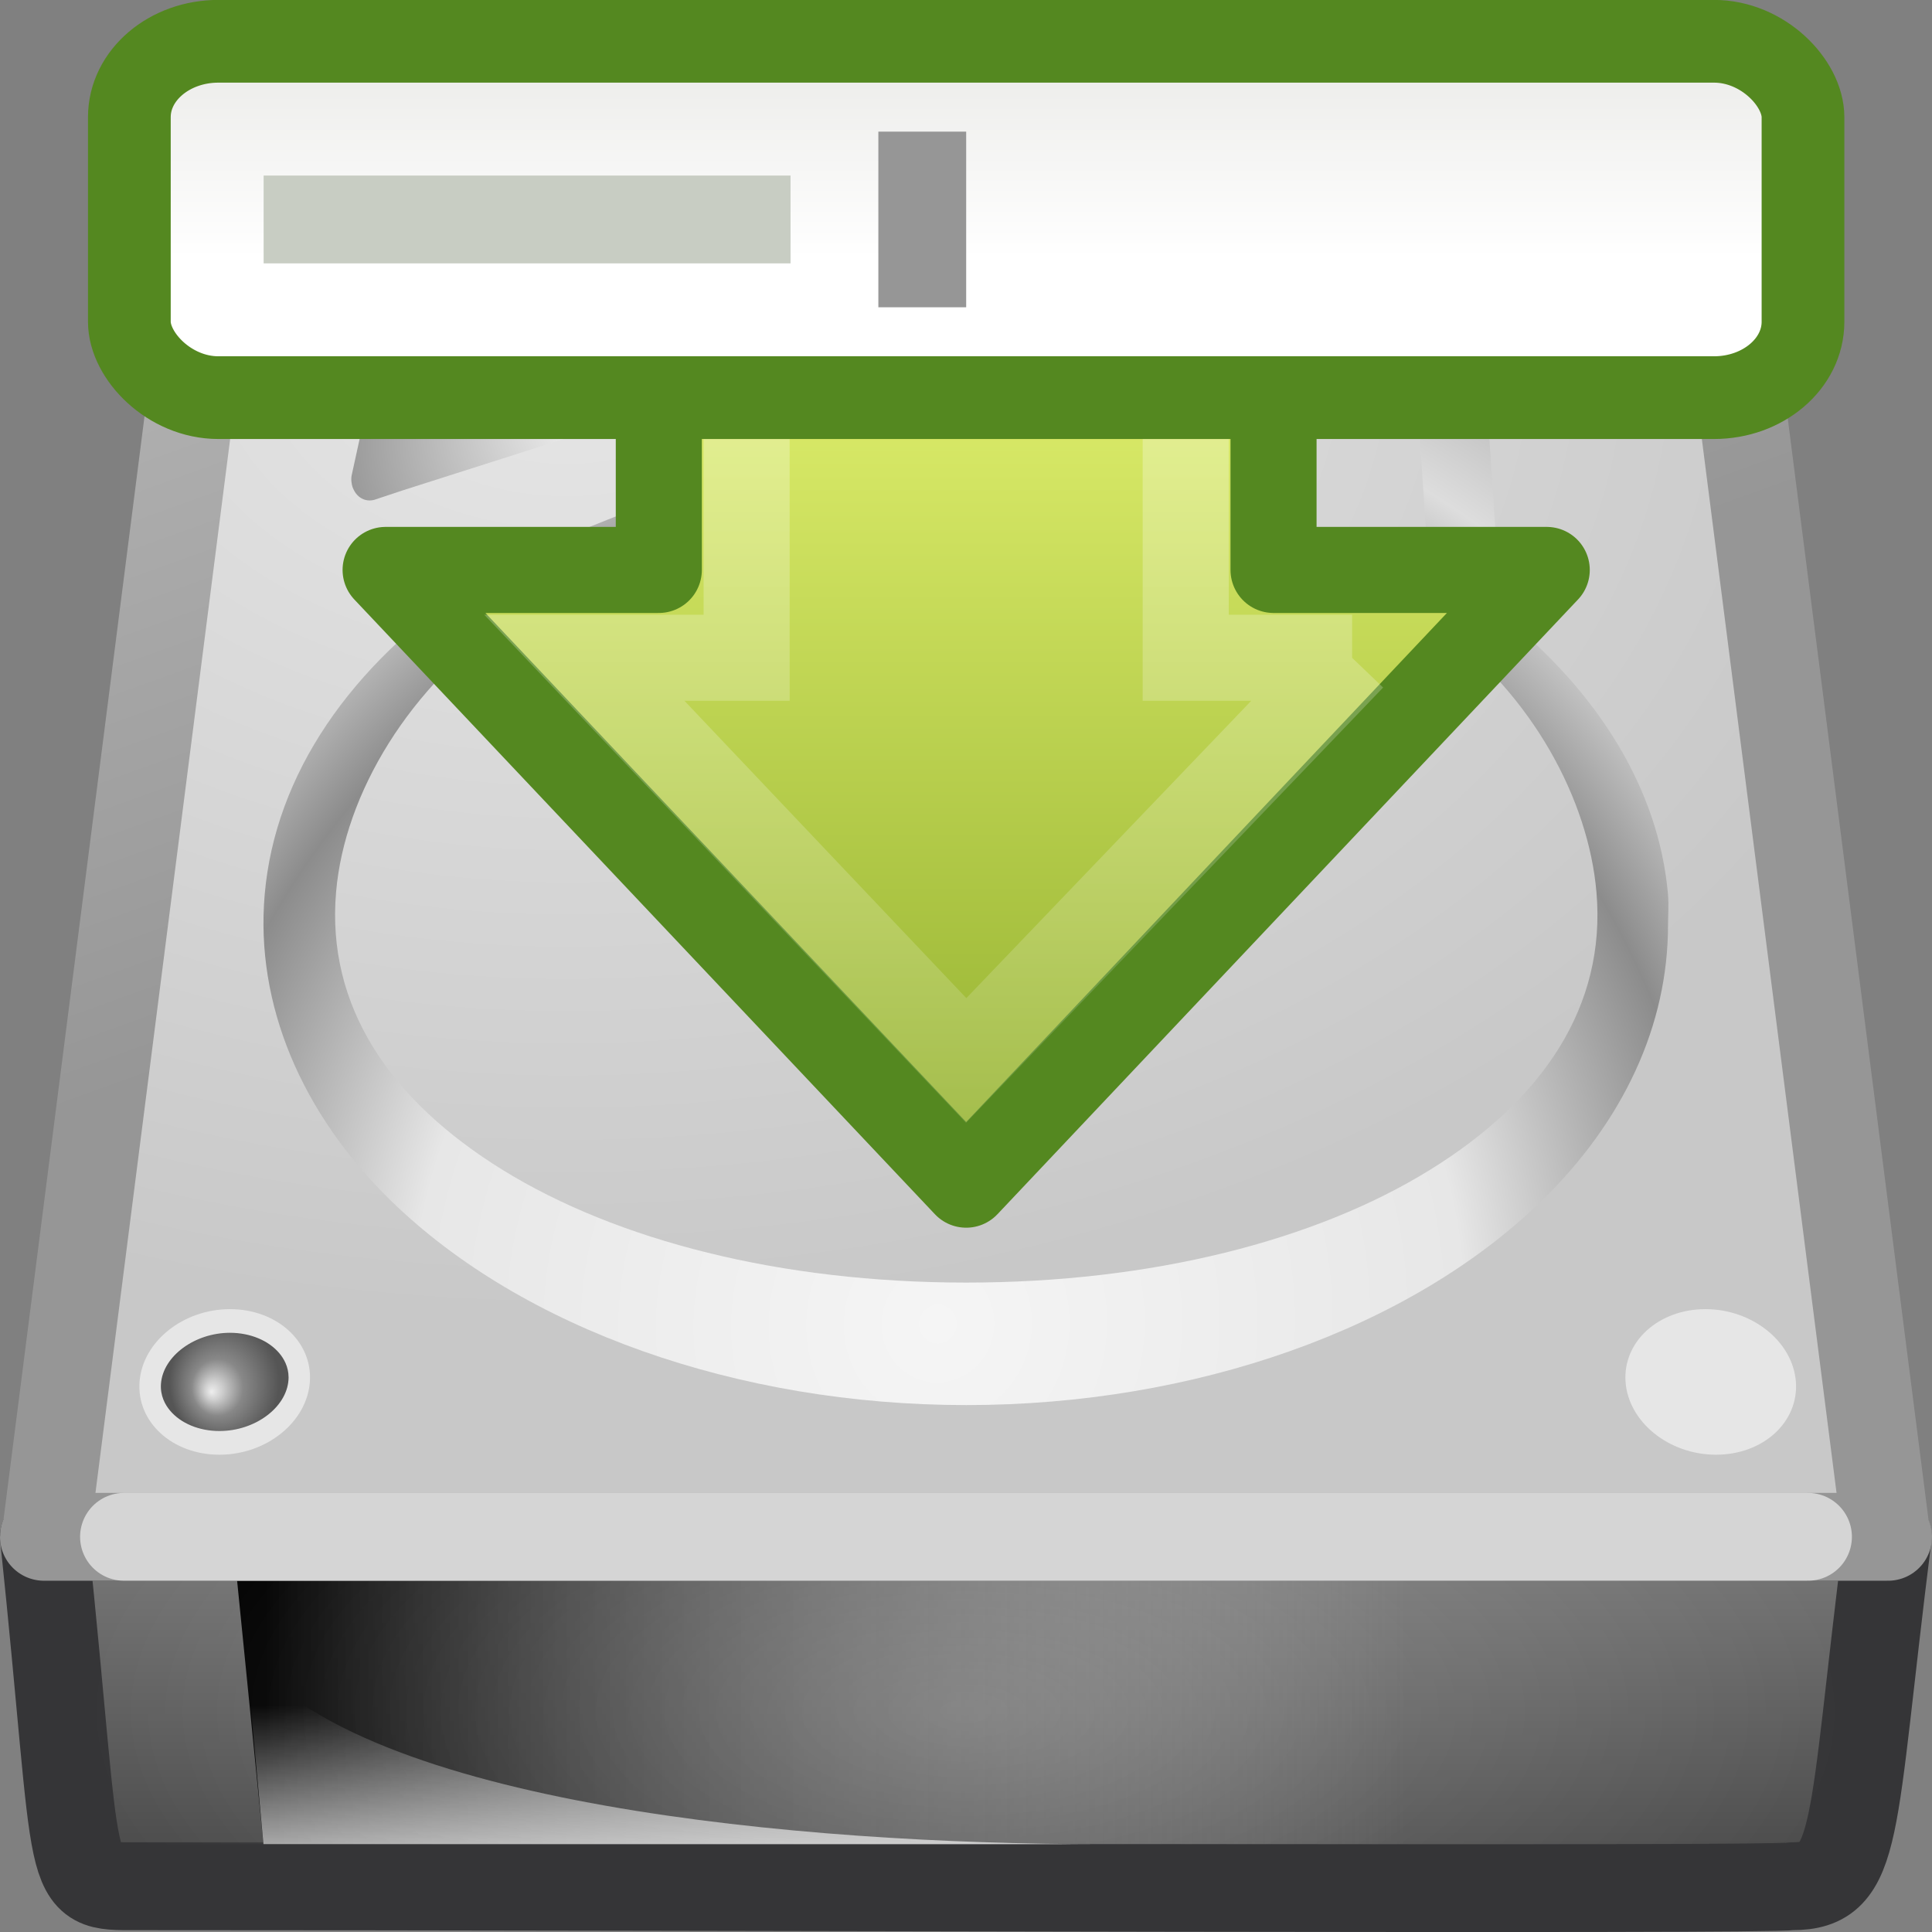
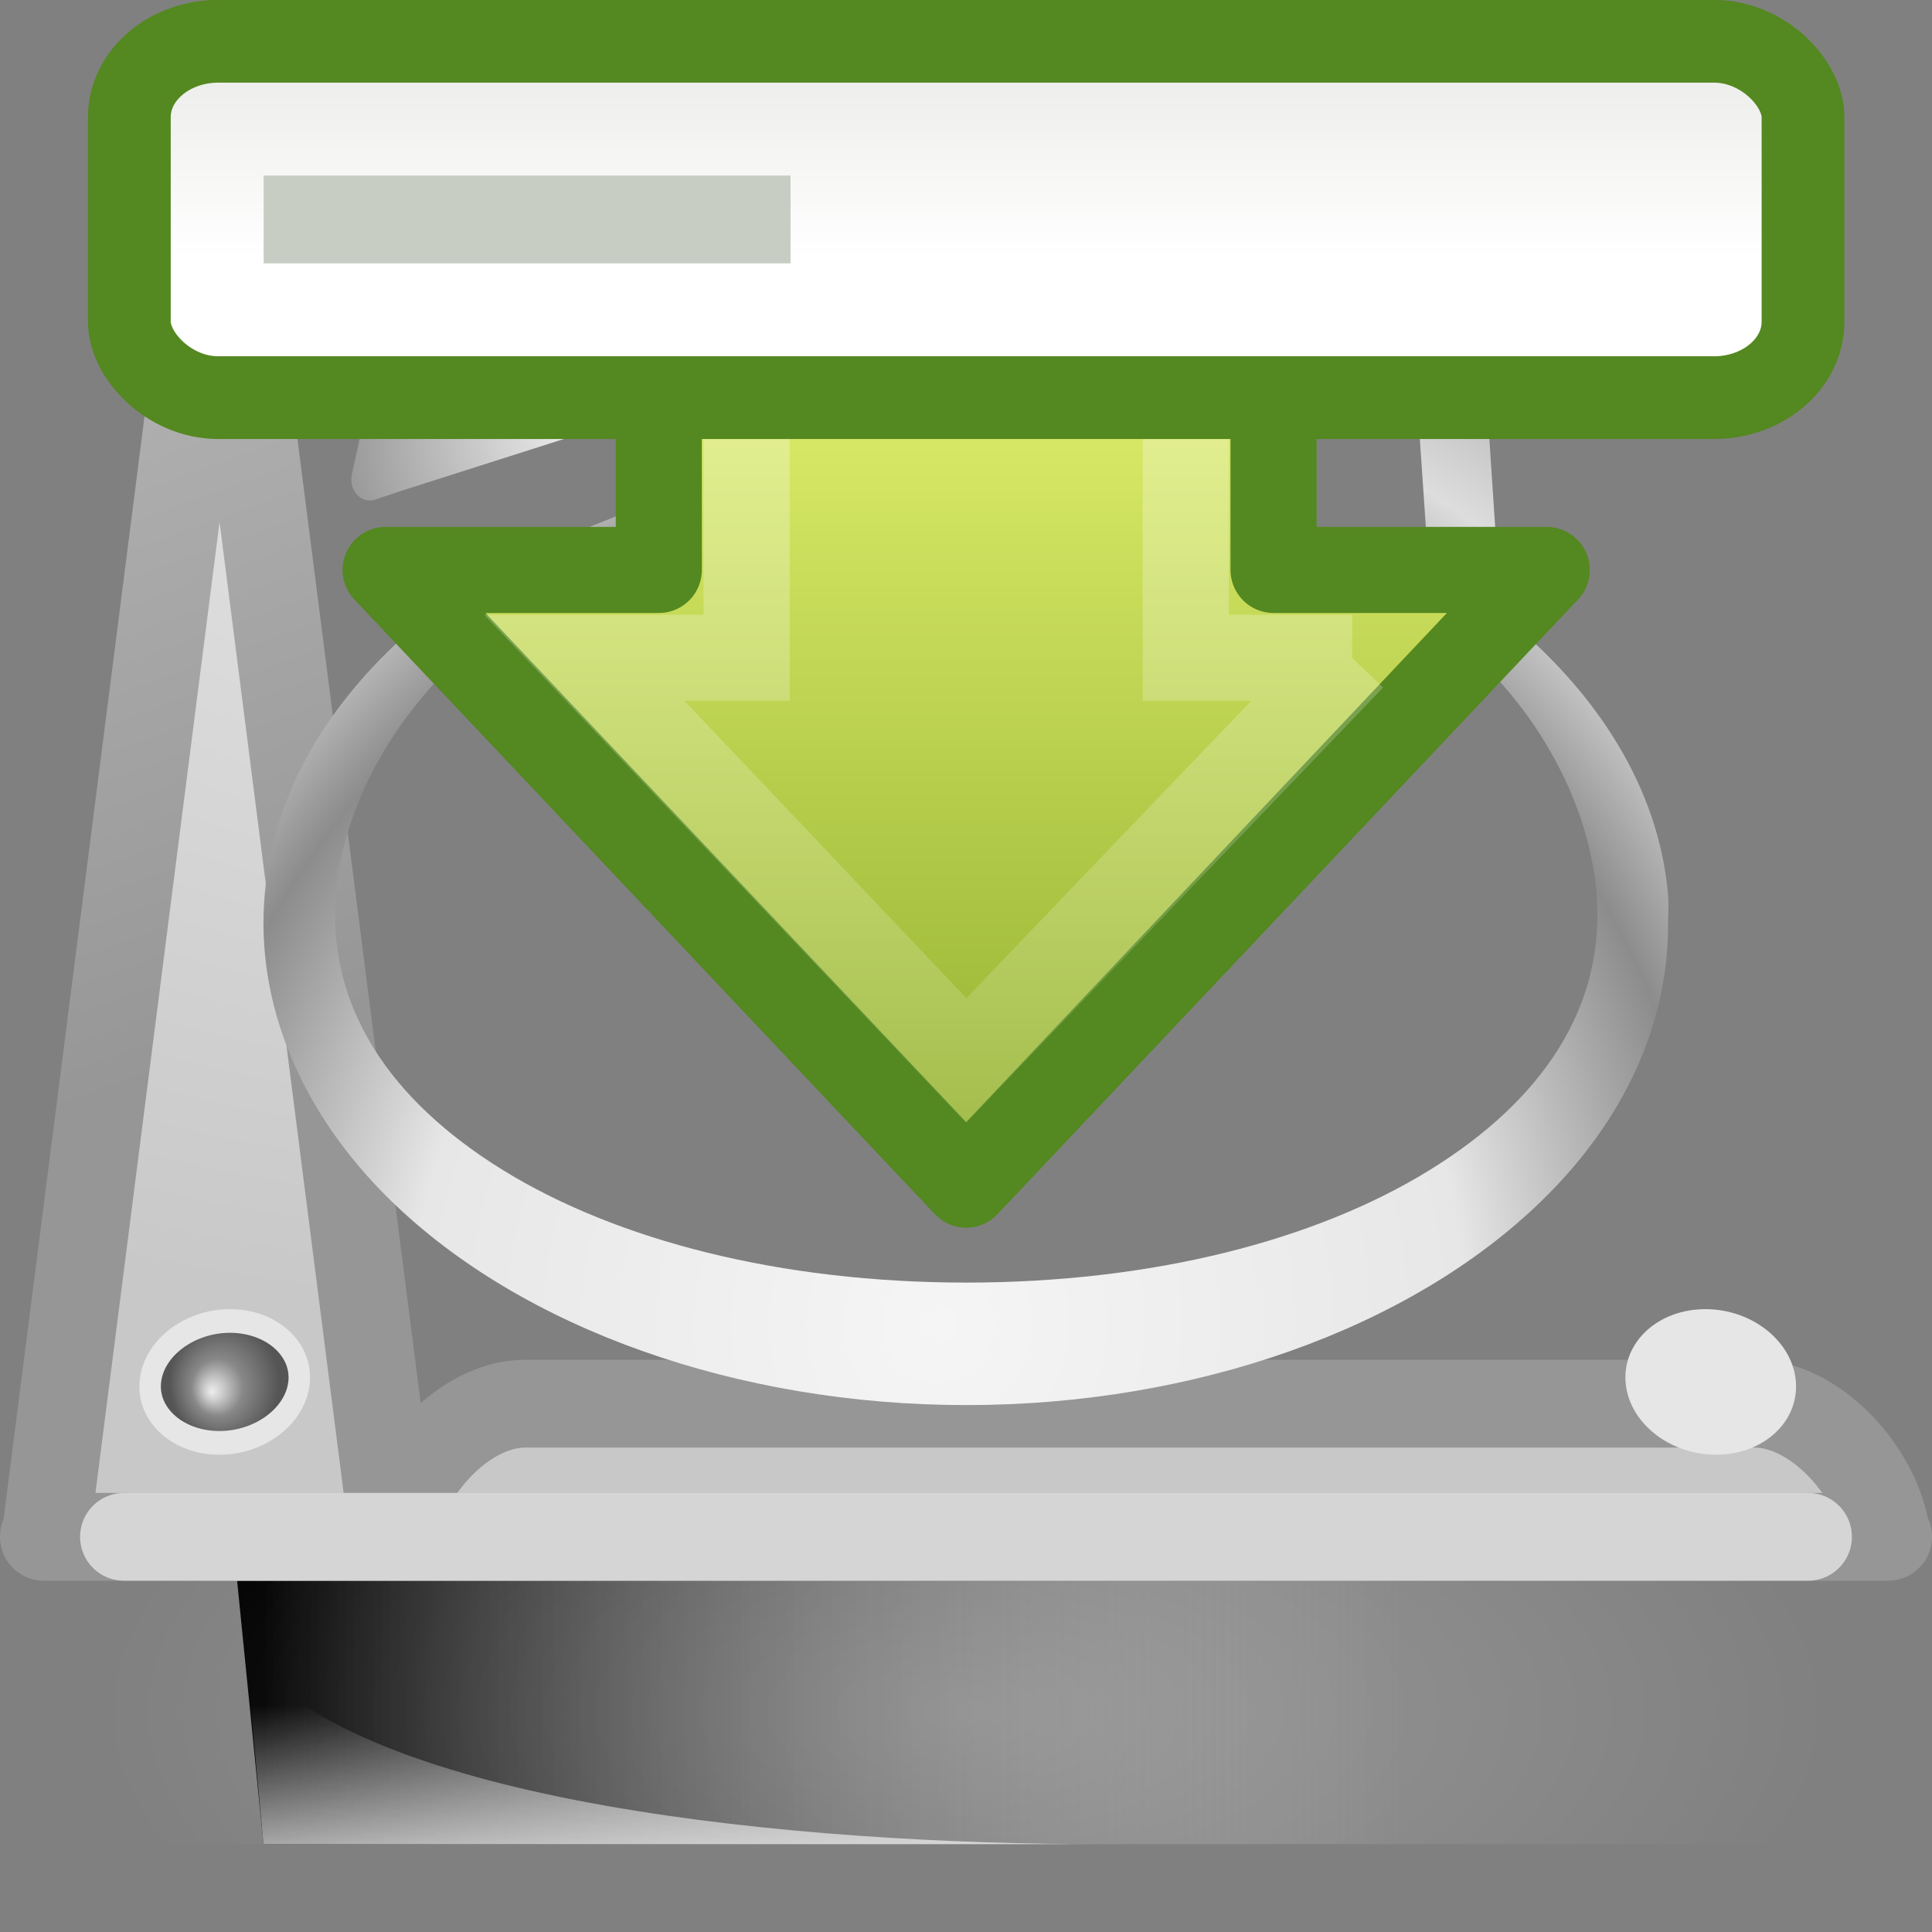
<svg xmlns="http://www.w3.org/2000/svg" xmlns:xlink="http://www.w3.org/1999/xlink" id="svg2" width="22" height="22" version="1.0">
  <rect width="100%" height="100%" fill="#808080" stroke="none" />
  <defs id="defs4">
    <linearGradient id="linearGradient5605" x1="21.478" x2="21.478" y1="1.685" y2="6.575" gradientTransform="matrix(.476 0 0 .406 -36.625 -.806)" gradientUnits="userSpaceOnUse">
      <stop id="stop6453" style="stop-color:#eeeeec" offset="0" />
      <stop id="stop6455" style="stop-color:#fff" offset="1" />
    </linearGradient>
    <linearGradient id="linearGradient3714" x1="8.527" x2="57.411" y1="33.332" y2="33.332" gradientTransform="matrix(0 .391 -.387 0 -30.08 -6.111)" gradientUnits="userSpaceOnUse">
      <stop id="stop4224" style="stop-color:#fff" offset="0" />
      <stop id="stop4226" style="stop-color:#fff;stop-opacity:0" offset="1" />
    </linearGradient>
    <linearGradient id="linearGradient3712" x1="28.671" x2="1.31" y1="23.891" y2="23.891" gradientTransform="matrix(0 -.337 -.335 0 -32.289 11.195)" gradientUnits="userSpaceOnUse">
      <stop id="stop2266" style="stop-color:#d7e866" offset="0" />
      <stop id="stop2268" style="stop-color:#8cab2a" offset="1" />
    </linearGradient>
    <radialGradient id="radialGradient4241" cx="113.07" cy="97.588" r="2.563" fx="113.67" fy="98" gradientUnits="userSpaceOnUse">
      <stop id="stop4243" style="stop-color:#eee" offset="0" />
      <stop id="stop4245" style="stop-color:#cecece" offset=".16" />
      <stop id="stop4247" style="stop-color:#888" offset=".468" />
      <stop id="stop4249" style="stop-color:#555" offset="1" />
    </radialGradient>
    <linearGradient id="linearGradient3206" x1="12" x2="10.478" y1="13.499" y2="7.015" gradientTransform="matrix(.903 0 0 1.388 .161 -9.736)" gradientUnits="userSpaceOnUse">
      <stop id="stop3486-2" style="stop-color:#969696" offset="0" />
      <stop id="stop3488-0" style="stop-color:#b4b4b4" offset="1" />
    </linearGradient>
    <linearGradient id="linearGradient3209" x1="53.991" x2="53.991" y1="87.896" y2="104.28" gradientTransform="matrix(.174 0 0 .249 .126 -4.488)" gradientUnits="userSpaceOnUse">
      <stop id="stop2223-6" style="stop-color:#7a7a7a" offset="0" />
      <stop id="stop2219-1" style="stop-color:#474747" offset="1" />
    </linearGradient>
    <radialGradient id="radialGradient3222" cx="127.32" cy="143.83" r="78.728" gradientTransform="matrix(.082 -.021 .007 .053 -3.413 -.659)" gradientUnits="userSpaceOnUse">
      <stop id="stop4073" style="stop-color:#f5f5f5" offset="0" />
      <stop id="stop4075" style="stop-color:#e7e7e7" offset=".271" />
      <stop id="stop4077" style="stop-color:#8c8c8c" offset=".693" />
      <stop id="stop4079" style="stop-color:#ddd" offset=".835" />
      <stop id="stop4081" style="stop-color:#a8a8a8" offset="1" />
    </radialGradient>
    <radialGradient id="radialGradient3225" cx="142.62" cy="191.85" r="78.728" gradientTransform="matrix(.092 0 0 -.087 -2.556 23.366)" gradientUnits="userSpaceOnUse">
      <stop id="stop7611-3" style="stop-color:#fff" offset="0" />
      <stop id="stop7677-2" style="stop-color:#e7e7e7" offset=".47" />
      <stop id="stop7613-4" style="stop-color:#8c8c8c" offset=".672" />
      <stop id="stop7617-3" style="stop-color:#ddd" offset=".835" />
      <stop id="stop7615-6" style="stop-color:#a8a8a8" offset="1" />
    </radialGradient>
    <radialGradient id="radialGradient3228" cx="141.75" cy="206.43" r="78.728" gradientTransform="matrix(.162 -.003 .001 .168 -12.49 -19.179)" gradientUnits="userSpaceOnUse">
      <stop id="stop4037" style="stop-color:#f5f5f5" offset="0" />
      <stop id="stop4039" style="stop-color:#e7e7e7" offset=".47" />
      <stop id="stop4041" style="stop-color:#8c8c8c" offset=".693" />
      <stop id="stop4043" style="stop-color:#ddd" offset=".835" />
      <stop id="stop4045" style="stop-color:#a8a8a8" offset="1" />
    </radialGradient>
    <radialGradient id="radialGradient3237" cx="24" cy="42" r="21" gradientTransform="matrix(.476 0 1.3244e-8 .214 -.429 10.5)" gradientUnits="userSpaceOnUse">
      <stop id="stop6312-6" style="stop-color:#fff" offset="0" />
      <stop id="stop6314-6" style="stop-color:#fff;stop-opacity:0" offset="1" />
    </radialGradient>
    <radialGradient id="radialGradient3263" cx="113.07" cy="97.588" r="2.563" fx="113.67" fy="98" gradientTransform="matrix(2.496 0 0 2.496 -223.98 -53.226)" gradientUnits="userSpaceOnUse" xlink:href="#radialGradient4241" />
    <linearGradient id="linearGradient4064" x1="12.277" x2="12.222" y1="37.206" y2="33.759" gradientTransform="matrix(.738 0 0 .539 -2.796 1.187)" gradientUnits="userSpaceOnUse">
      <stop id="stop4238-4" style="stop-color:#eee" offset="0" />
      <stop id="stop4240-3" style="stop-color:#eee;stop-opacity:0" offset="1" />
    </linearGradient>
    <linearGradient id="linearGradient4067" x1="7.062" x2="24.688" y1="35.281" y2="35.281" gradientTransform="matrix(.738 0 0 .539 -2.209 .472)" gradientUnits="userSpaceOnUse">
      <stop id="stop6311" offset="0" />
      <stop id="stop6313" style="stop-color:#bbb;stop-opacity:0" offset="1" />
    </linearGradient>
    <radialGradient id="radialGradient4069" cx="6.448" cy="2.889" r="11" gradientTransform="matrix(1.459 .005 -.004 1 -2.949 1.077)" gradientUnits="userSpaceOnUse">
      <stop id="stop7064-4" style="stop-color:#e6e6e6" offset="0" />
      <stop id="stop7060-2" style="stop-color:#c8c8c8" offset="1" />
    </radialGradient>
  </defs>
-   <path id="rect2992" d="m21.496 17.5c-0.426 3.38-0.317 3.979-1.088 3.979-0.302 0.048-12.178 0-18.858 0-0.837 0-0.626 0.066-1.05-3.979h20.996z" style="fill:url(#linearGradient3209);stroke-linejoin:round;stroke:#353537" />
  <path id="rect9146" d="m2.7 18h13.3v3h-13l-0.3-3z" style="fill-rule:evenodd;fill:url(#linearGradient4067)" />
  <path id="path9148" d="m3 21-0.2-2.163c1.354 1.715 6.319 2.163 9.743 2.163h-9.543z" style="fill-rule:evenodd;fill:url(#linearGradient4064);opacity:.811" />
-   <path id="rect2990" d="m2.5 2-1.979 15.484c-0.014 0-0.021 0.004-0.021 0.016h21c0-0.012-7e-3 -0.016-0.021-0.016l-1.979-15.484c-0.09-0.701-0.793-1.5-1.5-1.5h-14c-0.707 0-1.41 0.799-1.5 1.5z" style="fill:url(#radialGradient4069);stroke-linecap:round;stroke-linejoin:round;stroke:url(#linearGradient3206)" />
+   <path id="rect2990" d="m2.5 2-1.979 15.484c-0.014 0-0.021 0.004-0.021 0.016h21c0-0.012-7e-3 -0.016-0.021-0.016c-0.09-0.701-0.793-1.5-1.5-1.5h-14c-0.707 0-1.41 0.799-1.5 1.5z" style="fill:url(#radialGradient4069);stroke-linecap:round;stroke-linejoin:round;stroke:url(#linearGradient3206)" />
  <path id="path2215" d="m1.412 17.5h19.176" style="fill:none;opacity:.6;stroke-linecap:round;stroke-linejoin:round;stroke:#fff" />
  <rect id="rect6300-3" x="1" y="18" width="20" height="3" style="fill:url(#radialGradient3237);opacity:.2" />
  <g id="g9164" transform="matrix(.066 -.011 .008 .046 -1.392 -6.425)">
-     <path id="path9166" d="m48.3 190.28c0.314 4.248 5.024 7.712 10.514 7.712 5.488 0 9.643-3.464 9.276-7.712-0.364-4.225-5.071-7.637-10.507-7.637-5.438 2e-3 -9.593 3.412-9.284 7.637z" style="fill:#e6e6e6" />
    <path id="path9168" d="m51.851 187.29c-0.502 0.539-1.076 1.403-1.076 2.551 0 0.082 5e-3 0.165 0.01 0.252 0.217 2.927 3.893 5.401 8.026 5.401 2.353 0 4.505-0.811 5.753-2.174 0.537-0.581 1.148-1.545 1.038-2.828-0.252-2.902-3.923-5.356-8.021-5.356-2.336 2e-3 -4.48 0.806-5.73 2.154h-2e-5z" style="fill:url(#radialGradient3263)" />
  </g>
  <g id="g9170" transform="matrix(.067 0 0 .047 14.061 -7.213)">
-     <path id="path9172" d="m48.3 190.28c0.314 4.248 5.024 7.712 10.514 7.712 5.488 0 9.643-3.464 9.276-7.712-0.364-4.225-5.071-7.637-10.507-7.637-5.438 2e-3 -9.593 3.412-9.284 7.637z" style="fill:#e6e6e6" />
    <path id="path9174" d="m51.851 187.29c-0.502 0.539-1.076 1.403-1.076 2.551 0 0.082 5e-3 0.165 0.01 0.252 0.217 2.927 3.893 5.401 8.026 5.401 2.353 0 4.505-0.811 5.753-2.174 0.537-0.581 1.148-1.545 1.038-2.828-0.252-2.902-3.923-5.356-8.021-5.356-2.336 2e-3 -4.48 0.806-5.73 2.154h-2e-5z" style="fill:url(#radialGradient3263)" />
  </g>
  <path id="path8469" d="m13.206 1.7c-0.241 0-0.456 0.075-0.625 0.203-0.169 0.128-0.292 0.326-0.299 0.552-0.022 0.697-0.355 1.199-0.978 1.657-0.618 0.454-1.526 0.837-2.609 1.192-0.009 0.003-0.018-0.003-0.027 0-0.41 0.092-1.083 0.35-1.74 0.61-0.666 0.264-1.274 0.519-1.549 0.727-1.39 0.935-2.247 2.178-2.365 3.546-0.108 1.246 0.417 2.492 1.44 3.488 1.497 1.457 3.945 2.325 6.55 2.325 2.606 0 5.053-0.869 6.55-2.325 0.935-0.909 1.44-2.004 1.44-3.139 0-0.093 0.01-0.225 0-0.349-0.104-1.201-0.797-2.31-1.903-3.197-0.031-0.469-0.299-4.534-0.299-4.534-0.015-0.227-0.153-0.425-0.326-0.552-0.173-0.127-0.385-0.203-0.625-0.203h-2.636zm0 0.494h2.636c0.058 0 0.11 0.017 0.136 0.029l0.326 4.767c-3e-3 0.019-3e-3 0.039 0 0.058 8e-3 0.011 0.017 0.021 0.027 0.029 0.014 0.024 0.032 0.044 0.054 0.058 1.071 0.784 1.704 1.978 1.794 3.023 0.112 1.298-0.608 2.37-1.903 3.168-1.294 0.798-3.154 1.279-5.273 1.279-2.119 0-3.978-0.481-5.273-1.279-1.294-0.798-2.015-1.871-1.903-3.168 0.096-1.117 0.831-2.359 2.038-3.168 0.01-0.009 0.019-0.018 0.027-0.029 4e-3 -0.004 0.06-0.044 0.136-0.087 0.076-0.043 0.181-0.088 0.299-0.145 0.236-0.114 0.523-0.246 0.843-0.378 0.64-0.264 1.364-0.511 1.712-0.581 0.009 8.087e-4 0.018 8.087e-4 0.027 0 1.052-0.342 2.051-0.75 2.827-1.308 0.76-0.546 1.308-1.273 1.359-2.238 0.018-0.009 0.053-0.029 0.109-0.029v-9e-7z" style="fill:url(#radialGradient3228)" />
  <path id="path9156" d="m11 12c-1.683 0-2.972-0.845-2.999-1.965-2.111e-4 -0.013-4.21e-4 -0.024-4.21e-4 -0.036 0-0.405 0.169-0.791 0.49-1.117 0.543-0.552 1.482-0.881 2.51-0.881 1.028 0 1.966 0.329 2.51 0.881 0.331 0.336 0.5 0.735 0.49 1.153-0.028 1.121-1.317 1.965-3 1.965v-6.3e-5 2e-6zm0.05-2.746c-1.581 0-2.437 0.21-2.417 0.974 0.018 0.752 1.078 1.354 2.367 1.354 1.289 0 2.349-0.601 2.367-1.354 0.019-0.765-0.736-0.974-2.317-0.974h1e-6z" style="fill:url(#radialGradient3225)" />
  <path id="path8473" d="m5.005 1.702c-0.055 0.016-0.102 0.056-0.128 0.111-0.011 0.017-0.02 0.036-0.026 0.055l-0.051 0.194-0.693 2.882-0.103 0.471c-0.005 0.027-0.005 0.056 0 0.083 0.003 0.029 0.012 0.058 0.026 0.083 0.027 0.055 0.073 0.095 0.128 0.111 0.034 0.009 0.069 0.009 0.103 0l0.334-0.111 5.651-1.802h0.026c0.009 5.777e-4 0.017 5.777e-4 0.026 0 0.009 5.782e-4 0.017 5.782e-4 0.026 0 0.018-0.007 0.036-0.016 0.051-0.028 0.378-0.225 0.571-0.659 0.616-1.053 0.023-0.202 0.007-0.405-0.051-0.582-0.033-0.101-0.104-0.196-0.18-0.277-0.076-0.081-0.174-0.143-0.308-0.139h-0.026-5.24-0.128c-0.017-0.002-0.034-0.002-0.051 0l-3e-6 -5e-7zm0.411 0.61h4.854c-0.013 0.069-0.029 0.116-0.051 0.194-0.041 0.144-0.12 0.26-0.103 0.249l-5.137 1.608 0.437-2.051z" style="fill:url(#radialGradient3222)" />
  <g id="g9158" transform="matrix(-.098 0 0 .108 8.262 -4.818)">
    <path id="path9160" d="m48.3 190.28c0.314 4.248 5.024 7.712 10.514 7.712 5.488 0 9.643-3.464 9.276-7.712-0.364-4.225-5.071-7.637-10.507-7.637-5.438 2e-3 -9.593 3.412-9.284 7.637z" style="fill:#e6e6e6" />
    <path id="path9162" d="m51.851 187.29c-0.502 0.539-1.076 1.403-1.076 2.551 0 0.082 5e-3 0.165 0.01 0.252 0.217 2.927 3.893 5.401 8.026 5.401 2.353 0 4.505-0.811 5.753-2.174 0.537-0.581 1.148-1.545 1.038-2.828-0.252-2.902-3.923-5.356-8.021-5.356-2.336 2e-3 -4.48 0.806-5.73 2.154h-2e-5z" style="fill:url(#radialGradient3263)" />
  </g>
  <g id="g9190" transform="matrix(.098 0 0 .108 13.777 -4.818)">
    <path id="path9192" d="m48.3 190.28c0.314 4.248 5.024 7.712 10.514 7.712 5.488 0 9.643-3.464 9.276-7.712-0.364-4.225-5.071-7.637-10.507-7.637-5.438 2e-3 -9.593 3.412-9.284 7.637z" style="fill:#e6e6e6" />
    <path id="path9194" d="m51.851 187.29c-0.502 0.539-1.076 1.403-1.076 2.551 0 0.082 5e-3 0.165 0.01 0.252 0.217 2.927 3.893 5.401 8.026 5.401 2.353 0 4.505-0.811 5.753-2.174 0.537-0.581 1.148-1.545 1.038-2.828-0.252-2.902-3.923-5.356-8.021-5.356-2.336 2e-3 -4.48 0.806-5.73 2.154h-2e-5z" style="fill:url(#radialGradient3263)" />
  </g>
  <g id="g3708" transform="translate(51.304 3.367)">
    <path id="path4348" d="m-33.691 3.123-6.611 7-6.611-7h3.111v-6h7v6h3.111v0z" style="fill:url(#linearGradient3712);stroke-linecap:round;stroke-linejoin:round;stroke-width:.98;stroke:#548820" />
    <path id="path4360" d="m-35.908 4.123-4.394 4.586-4.348-4.586h1.848v-6h5v6h1.895z" style="fill:none;opacity:.354;stroke-width:.98;stroke:url(#linearGradient3714)" />
  </g>
  <g id="g5600" transform="translate(35.954 1.073)">
    <rect id="rect5480" x="-34.481" y="-.603" width="19.058" height="4.058" rx="1.014" ry=".864" style="fill:url(#linearGradient5605);stroke-width:.942;stroke:#548820" />
    <rect id="rect6467" x="-32.952" y=".926" width="6" height="1" style="fill:#c8cdc3" />
-     <rect id="rect6469" x="-25.952" y=".426" width="1" height="2" style="fill:#969696" />
  </g>
</svg>